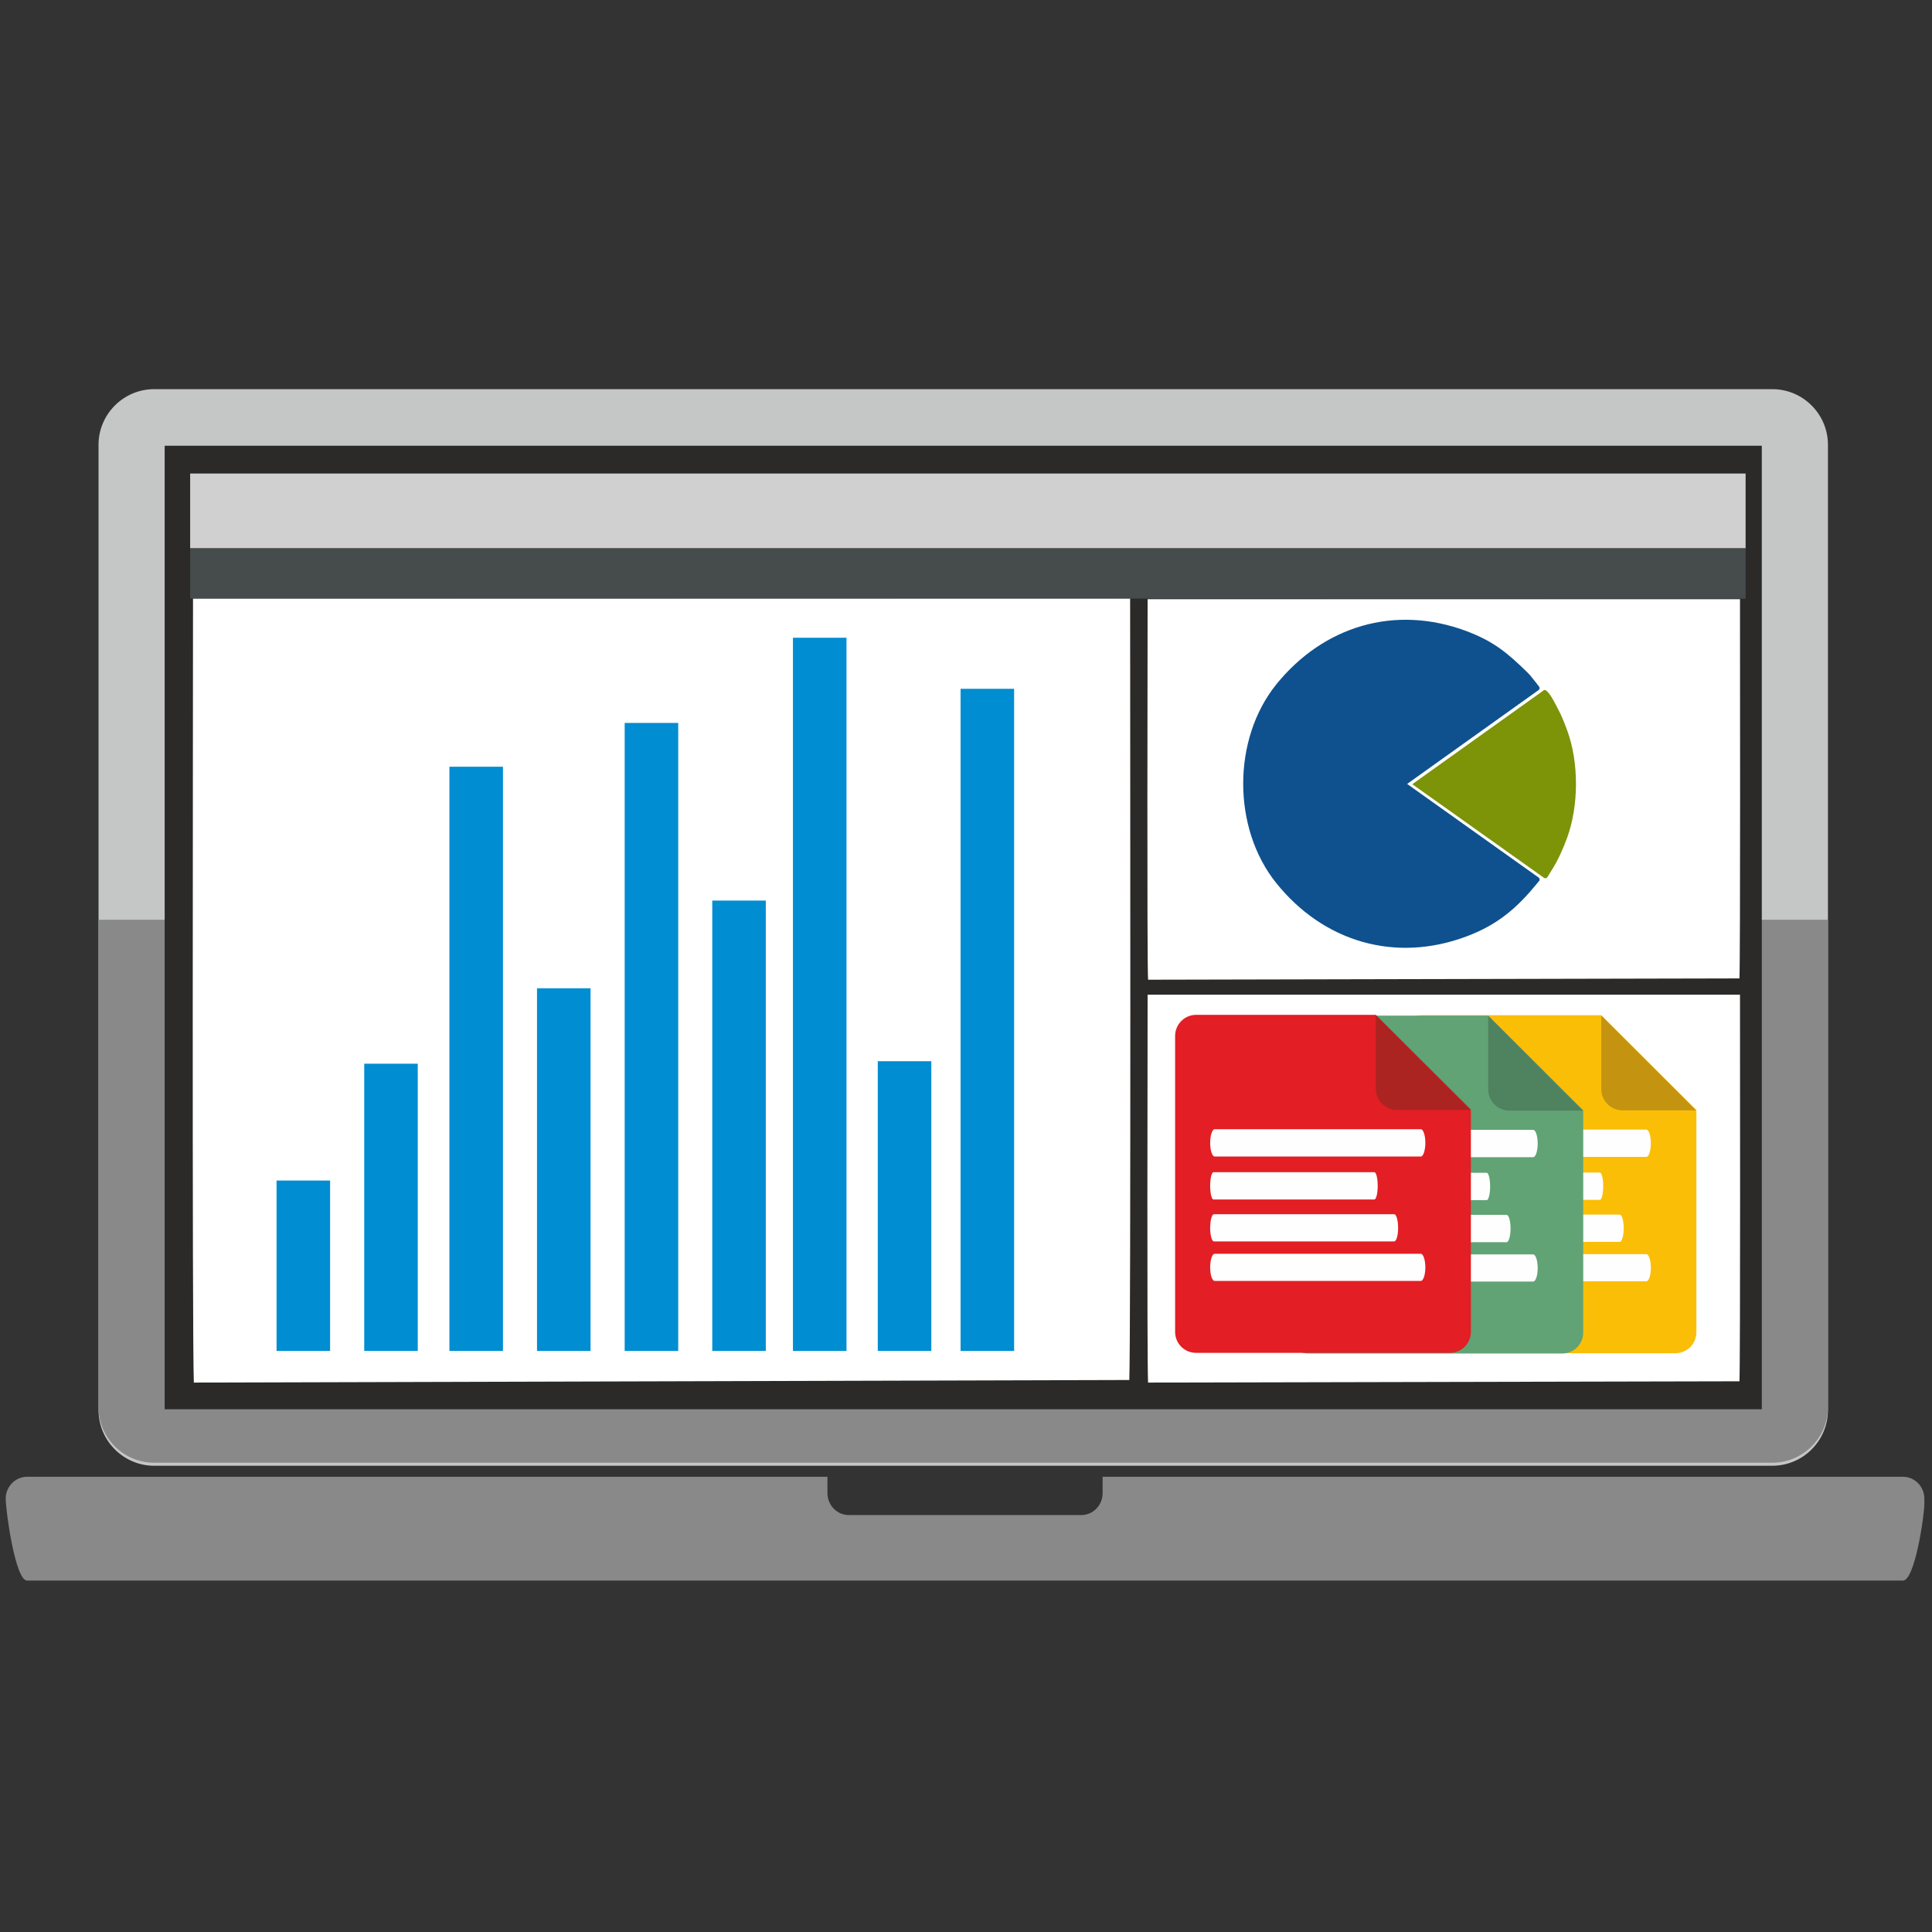
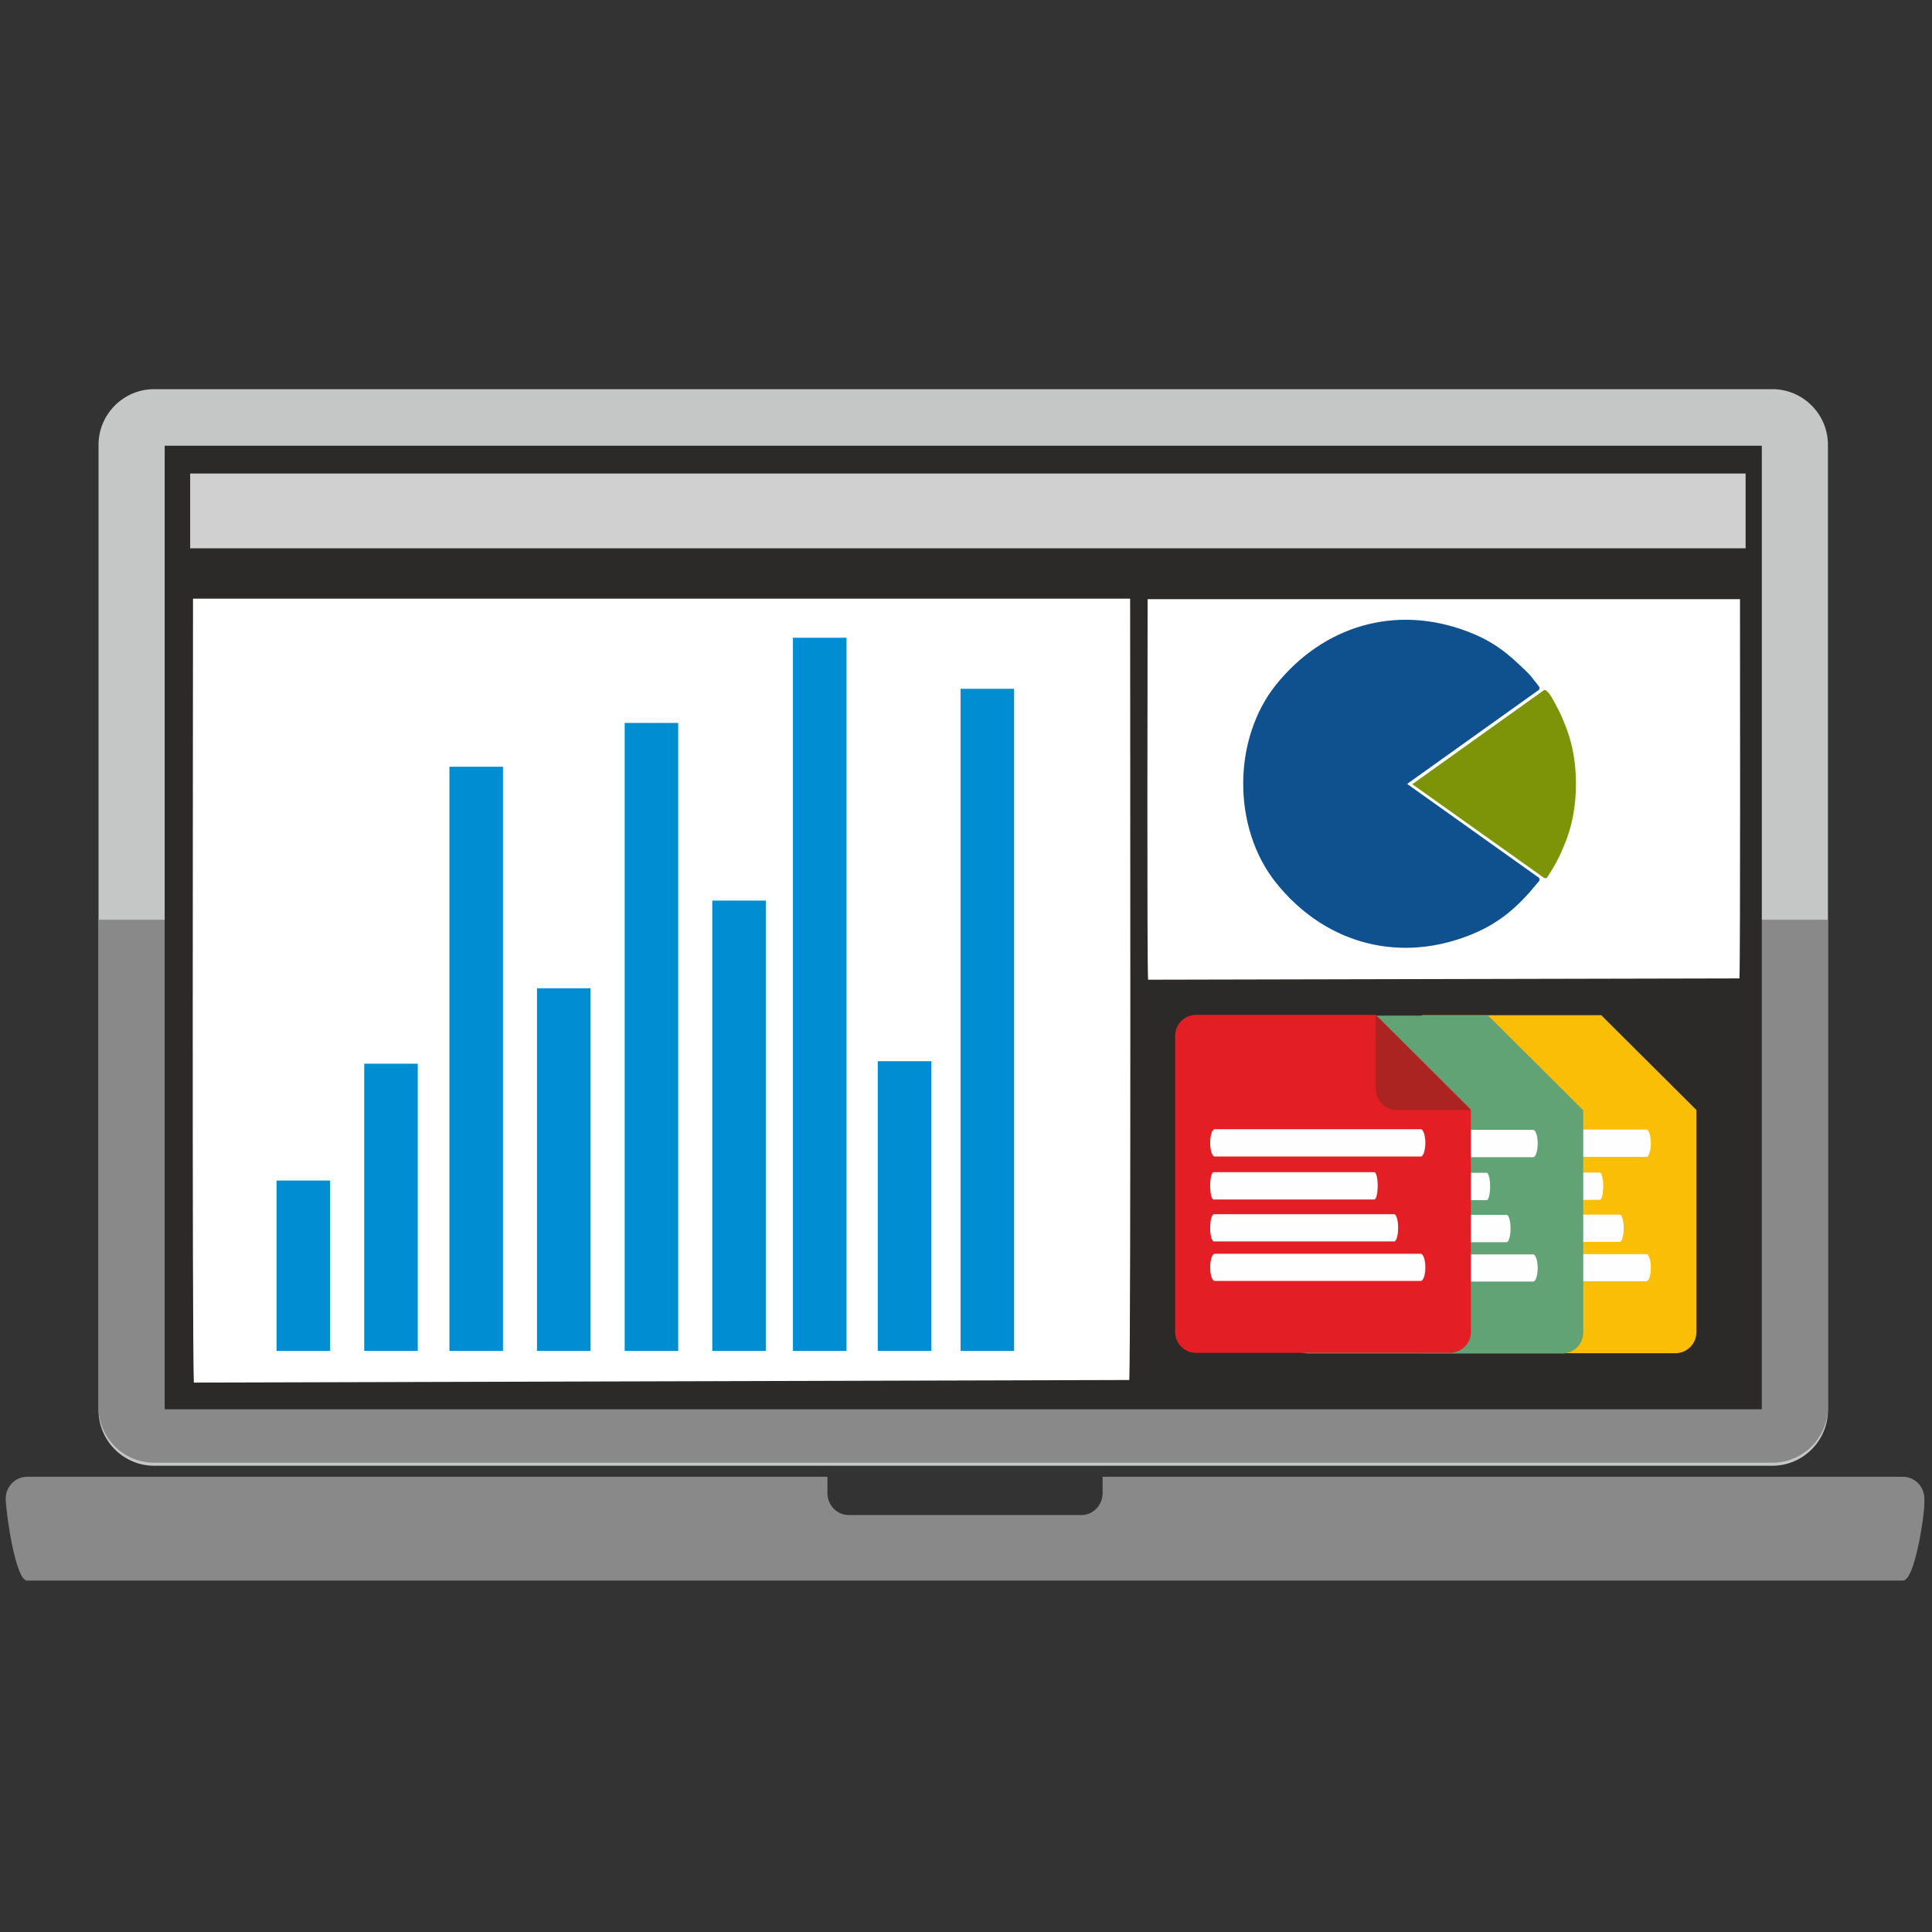
<svg xmlns="http://www.w3.org/2000/svg" xml:space="preserve" width="210mm" height="210mm" version="1.1" style="shape-rendering:geometricPrecision; text-rendering:geometricPrecision; image-rendering:optimizeQuality; fill-rule:evenodd; clip-rule:evenodd" viewBox="0 0 21000 21000">
  <rect x="0" y="0" width="21000" height="21000" fill="#333333" stroke="none" />
  <defs>
    <style type="text/css">
   
    .str0 {stroke:#2B2A29;stroke-width:20}
    .fil13 {fill:#008DD2}
    .fil14 {fill:#0E518E}
    .fil3 {fill:#2B2A29}
    .fil5 {fill:#464B4C}
    .fil15 {fill:#7D9308}
    .fil1 {fill:#898989}
    .fil0 {fill:#C5C6C6}
    .fil4 {fill:#D0D0D0}
    .fil2 {fill:#FEFEFE}
    .fil6 {fill:white}
    .fil11 {fill:#E31E24;fill-rule:nonzero}
    .fil12 {fill:#AB2421;fill-rule:nonzero}
    .fil9 {fill:#61A375;fill-rule:nonzero}
    .fil10 {fill:#4F825F;fill-rule:nonzero}
    .fil8 {fill:#C49410;fill-rule:nonzero}
    .fil7 {fill:#FBBE07;fill-rule:nonzero}
   
  </style>
  </defs>
  <g id="Layer_x0020_1">
    <g id="Laptop">
      <path class="fil0" d="M1675 4230l17590 0c332,0 604,272 604,604l0 10494c0,332 -272,604 -604,604l-17590 0c-332,0 -604,-272 -604,-604l0 -10494c0,-332 272,-604 604,-604z" />
      <path class="fil1" d="M19869 9997l0 5299c0,332 -272,603 -604,603l-17590 0c-332,0 -604,-271 -604,-603l0 -5299 18798 0z" />
      <polygon class="fil2" points="1800,4855 19140,4855 19140,15307 1800,15307 " />
      <path class="fil1" d="M294 16052l8700 0 0 178c0,131 104,238 232,238l2528 0c127,0 231,-107 231,-238l0 -178 8700 0c128,0 232,107 232,238l0 55c0,131 -104,835 -232,835l-20391 0c-128,0 -232,-758 -232,-890l0 0c0,-131 104,-238 232,-238z" />
    </g>
    <polygon class="fil3 str0" points="1800,15308 19140,15308 19140,4855 1800,4855 " />
    <polygon class="fil4" points="2067,5960 18974,5960 18974,5147 2067,5147 " />
-     <polygon class="fil5" points="2067,6504 18974,6508 18974,5960 2067,5960 " />
    <path class="fil6" d="M2098 6507c0,1106 -11,8031 9,8521l10168 -28c18,-497 9,-7370 9,-8493l-10186 0z" />
-     <path class="fil6" d="M12474 10812c0,547 -8,3973 5,4216l6428 -14c11,-246 6,-3646 6,-4202l-6439 0z" />
    <g id="_436870232">
-       <path class="fil7" d="M15452 11035l1953 0 1034 1030 0 2415c0,128 -102,229 -230,229l-2757 0c-126,0 -228,-101 -228,-229l0 -3215c0,-127 102,-230 228,-230z" />
-       <path class="fil8" d="M18435 12069l-800 0c-126,0 -230,-104 -230,-230l0 -801 1030 1031z" />
+       <path class="fil7" d="M15452 11035l1953 0 1034 1030 0 2415c0,128 -102,229 -230,229l-2757 0l0 -3215c0,-127 102,-230 228,-230z" />
      <path class="fil2" d="M15654 12278l2241 0c27,0 49,67 49,148l0 0c0,82 -22,149 -49,149l-2241 0c-27,0 -49,-67 -49,-149l0 0c0,-81 22,-148 49,-148z" />
      <path class="fil2" d="M15642 12745l1747 0c21,0 37,67 37,149l0 0c0,81 -16,148 -37,148l-1747 0c-21,0 -37,-67 -37,-148l0 0c0,-82 16,-149 37,-149z" />
      <path class="fil2" d="M15647 13202l1959 0c23,0 43,67 43,148l0 0c0,82 -20,149 -43,149l-1959 0c-23,0 -42,-67 -42,-149l0 0c0,-81 19,-148 42,-148z" />
      <path class="fil2" d="M15654 13632l2241 0c27,0 49,67 49,148l0 0c0,82 -22,147 -49,147l-2241 0c-27,0 -49,-65 -49,-147l0 0c0,-81 22,-148 49,-148z" />
    </g>
    <g id="_436870232_0">
      <path class="fil9" d="M14223 11039l1953 0 1033 1029 0 2415c0,128 -102,229 -229,229l-2757 0c-126,0 -229,-101 -229,-229l0 -3215c0,-127 103,-229 229,-229z" />
-       <path class="fil10" d="M17205 12072l-799 0c-126,0 -230,-104 -230,-230l0 -801 1029 1031z" />
      <path class="fil2" d="M14424 12281l2241 0c27,0 49,67 49,149l0 0c0,81 -22,148 -49,148l-2241 0c-26,0 -48,-67 -48,-148l0 0c0,-82 22,-149 48,-149z" />
      <path class="fil2" d="M14413 12748l1747 0c20,0 37,67 37,149l0 0c0,81 -17,148 -37,148l-1747 0c-21,0 -37,-67 -37,-148l0 0c0,-82 16,-149 37,-149z" />
      <path class="fil2" d="M14417 13205l1959 0c24,0 43,67 43,148l0 0c0,82 -19,149 -43,149l-1959 0c-22,0 -41,-67 -41,-149l0 0c0,-81 19,-148 41,-148z" />
      <path class="fil2" d="M14424 13635l2241 0c27,0 49,67 49,148l0 0c0,82 -22,147 -49,147l-2241 0c-26,0 -48,-65 -48,-147l0 0c0,-81 22,-148 48,-148z" />
    </g>
    <g id="_436870232_1">
      <path class="fil11" d="M13001 11031l1953 0 1034 1029 0 2416c0,128 -102,229 -230,229l-2757 0c-126,0 -228,-101 -228,-229l0 -3215c0,-127 102,-230 228,-230z" />
      <path class="fil12" d="M15983 12065l-799 0c-126,0 -230,-104 -230,-230l0 -801 1029 1031z" />
      <path class="fil2" d="M13203 12274l2241 0c26,0 49,67 49,148l0 0c0,82 -23,149 -49,149l-2241 0c-27,0 -49,-67 -49,-149l0 0c0,-81 22,-148 49,-148z" />
      <path class="fil2" d="M13191 12741l1747 0c21,0 37,67 37,148l0 0c0,82 -16,149 -37,149l-1747 0c-21,0 -37,-67 -37,-149l0 0c0,-81 16,-148 37,-148z" />
      <path class="fil2" d="M13195 13198l1959 0c24,0 43,67 43,148l0 0c0,82 -19,148 -43,148l-1959 0c-22,0 -41,-66 -41,-148l0 0c0,-81 19,-148 41,-148z" />
      <path class="fil2" d="M13203 13628l2241 0c26,0 49,67 49,148l0 0c0,82 -23,147 -49,147l-2241 0c-27,0 -49,-65 -49,-147l0 0c0,-81 22,-148 49,-148z" />
    </g>
    <path class="fil6" d="M12474 6513c0,537 -8,3898 5,4136l6428 -14c11,-241 6,-3577 6,-4122l-6439 0z" />
    <rect class="fil13" x="3006" y="12832" width="582" height="1852" />
    <rect class="fil13" x="3959" y="11562" width="582" height="3122" />
    <rect class="fil13" x="4885" y="8334" width="582" height="6350" />
    <rect class="fil13" x="5837" y="10742" width="582" height="3942" />
    <rect class="fil13" x="6790" y="7858" width="582" height="6826" />
    <rect class="fil13" x="7742" y="9789" width="582" height="4895" />
    <rect class="fil13" x="8619" y="6932" width="582" height="7752" />
    <rect class="fil13" x="9541" y="11535" width="582" height="3149" />
    <rect class="fil13" x="10441" y="7487" width="582" height="7197" />
    <path class="fil14" d="M16729 9542l-1434 -1021 1434 -1024c12,-24 4,-29 -14,-52 -13,-18 -26,-34 -40,-51 -32,-42 -48,-61 -84,-96 -198,-192 -349,-325 -651,-438 -780,-292 -1557,-53 -2068,580 -478,594 -479,1562 0,2158 510,636 1289,872 2067,581 346,-129 557,-317 772,-581 25,-31 31,-27 18,-56z" />
    <path class="fil15" d="M16786 9544c35,8 28,-6 78,-82 67,-104 124,-231 168,-350 130,-355 131,-824 2,-1175 -32,-85 -63,-166 -104,-240 -26,-47 -94,-196 -144,-198l-1435 1025 1435 1020z" />
  </g>
</svg>